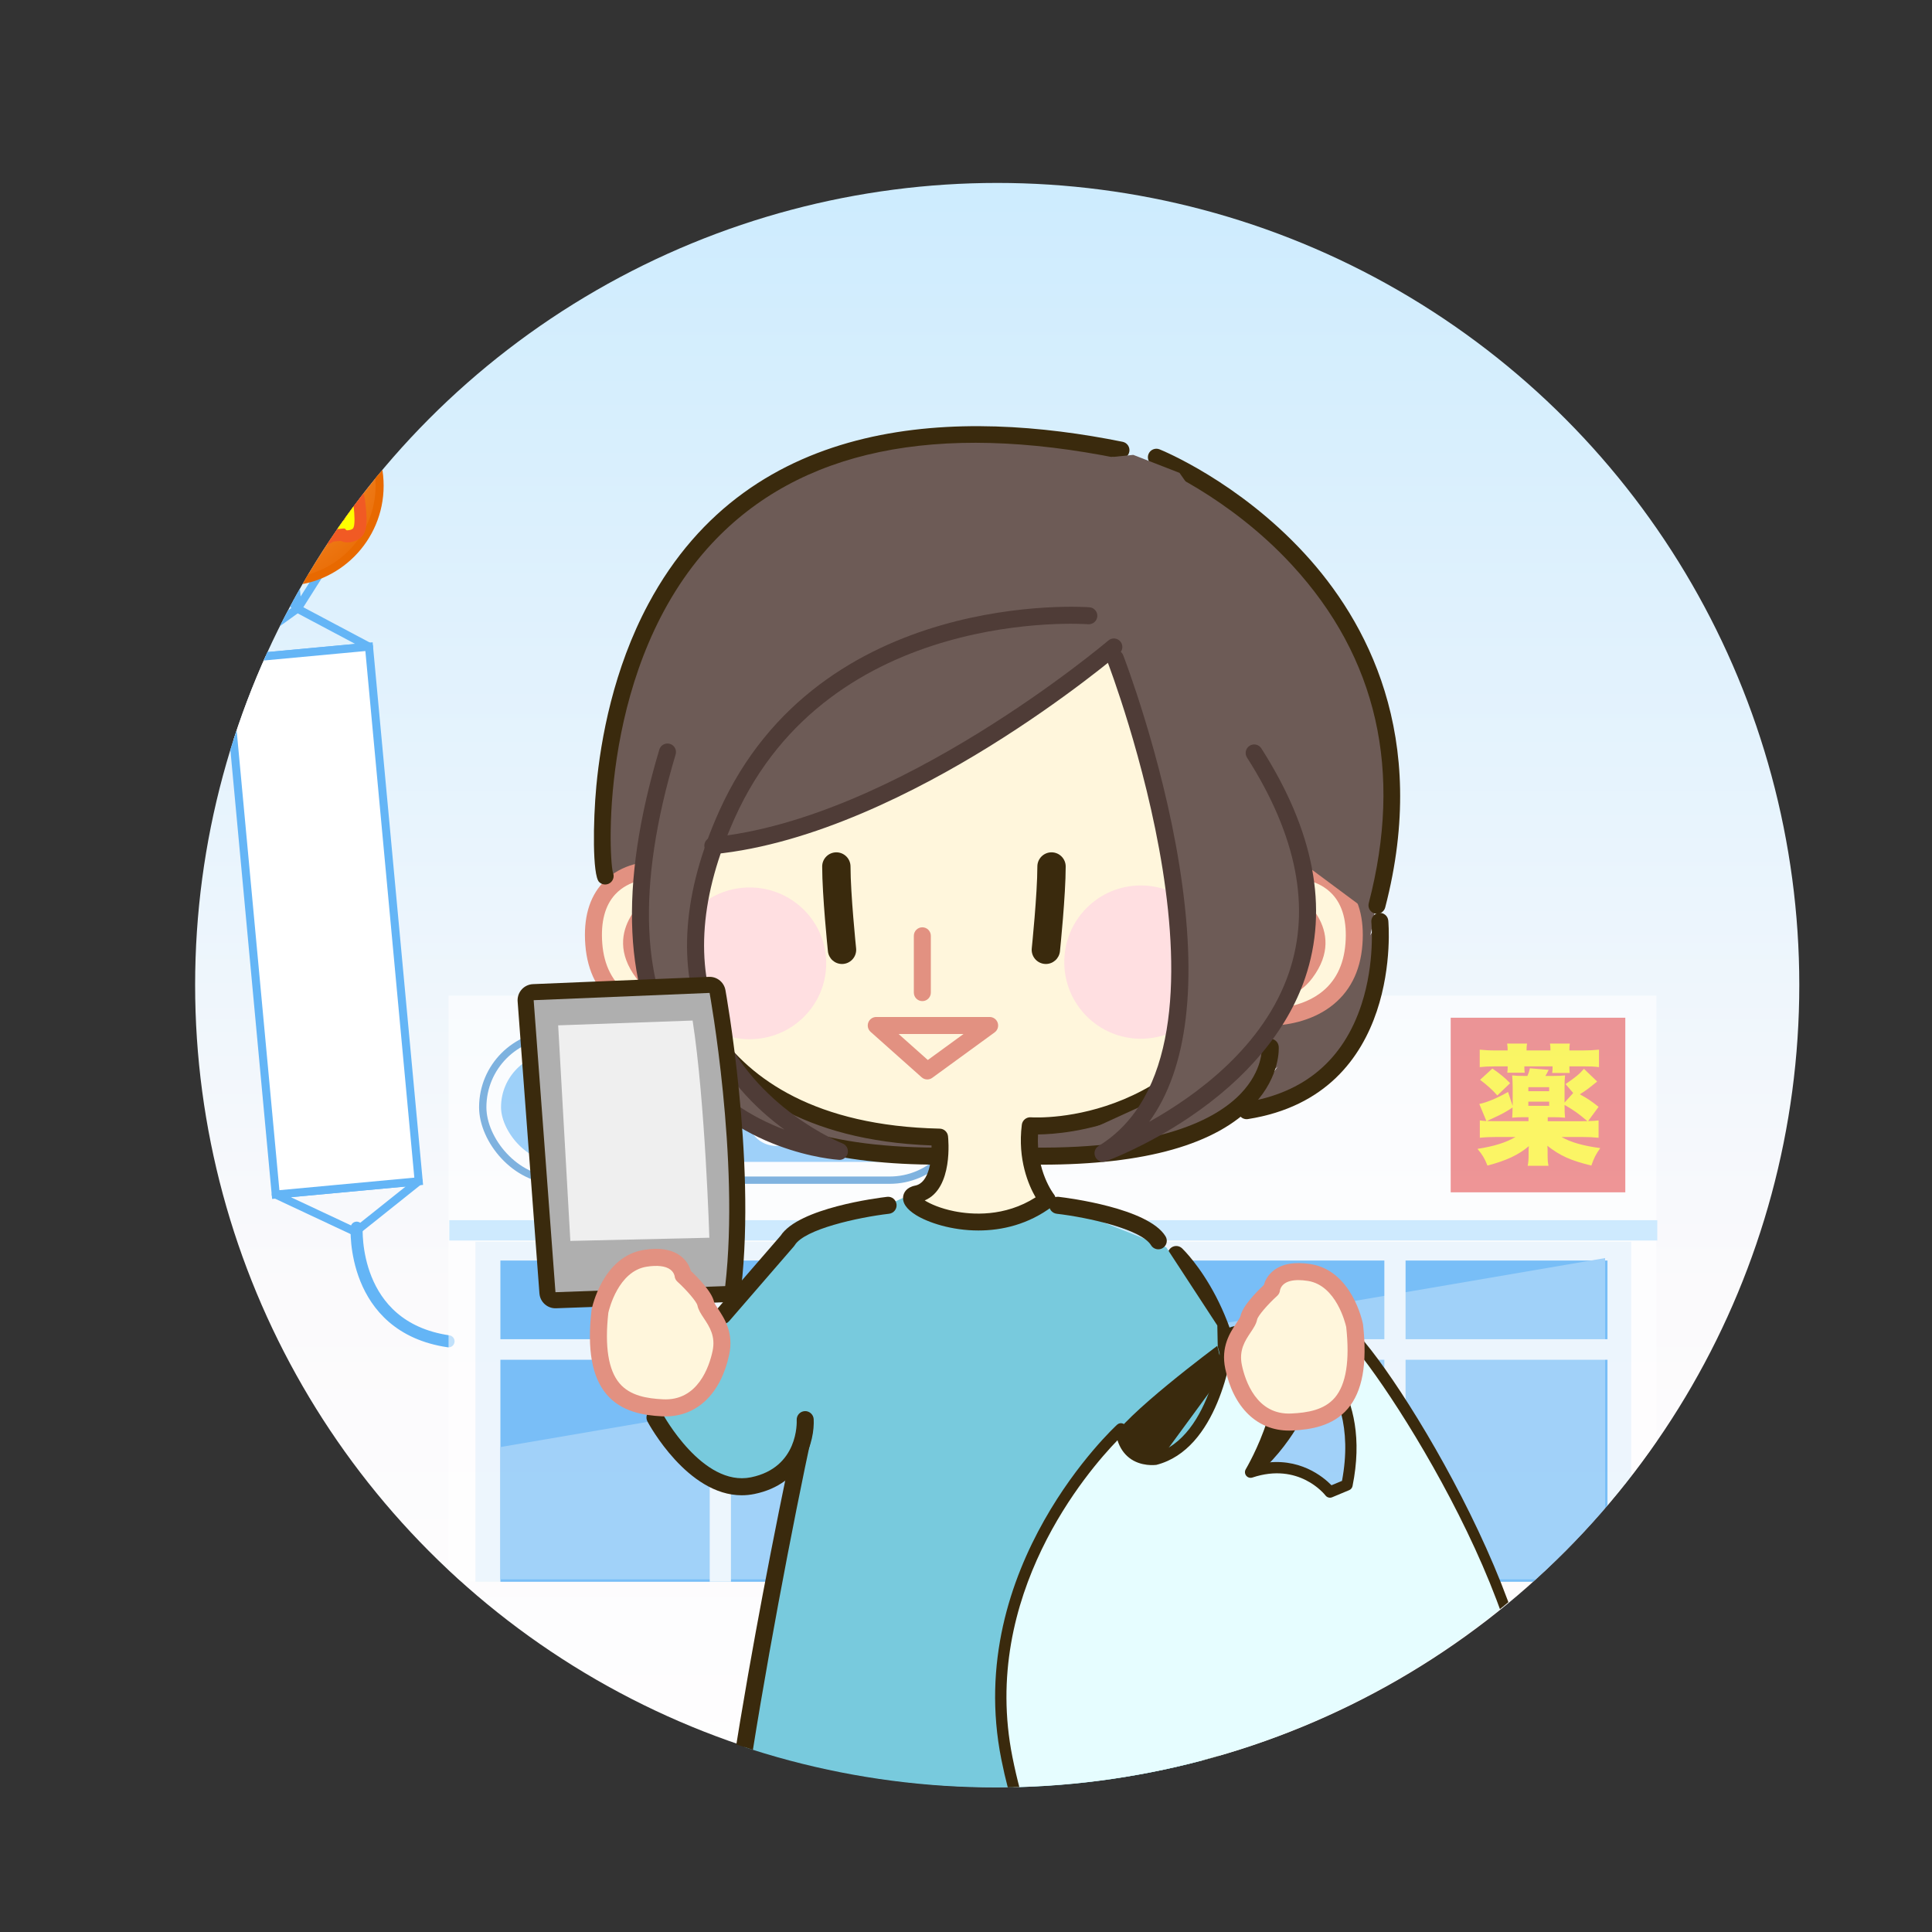
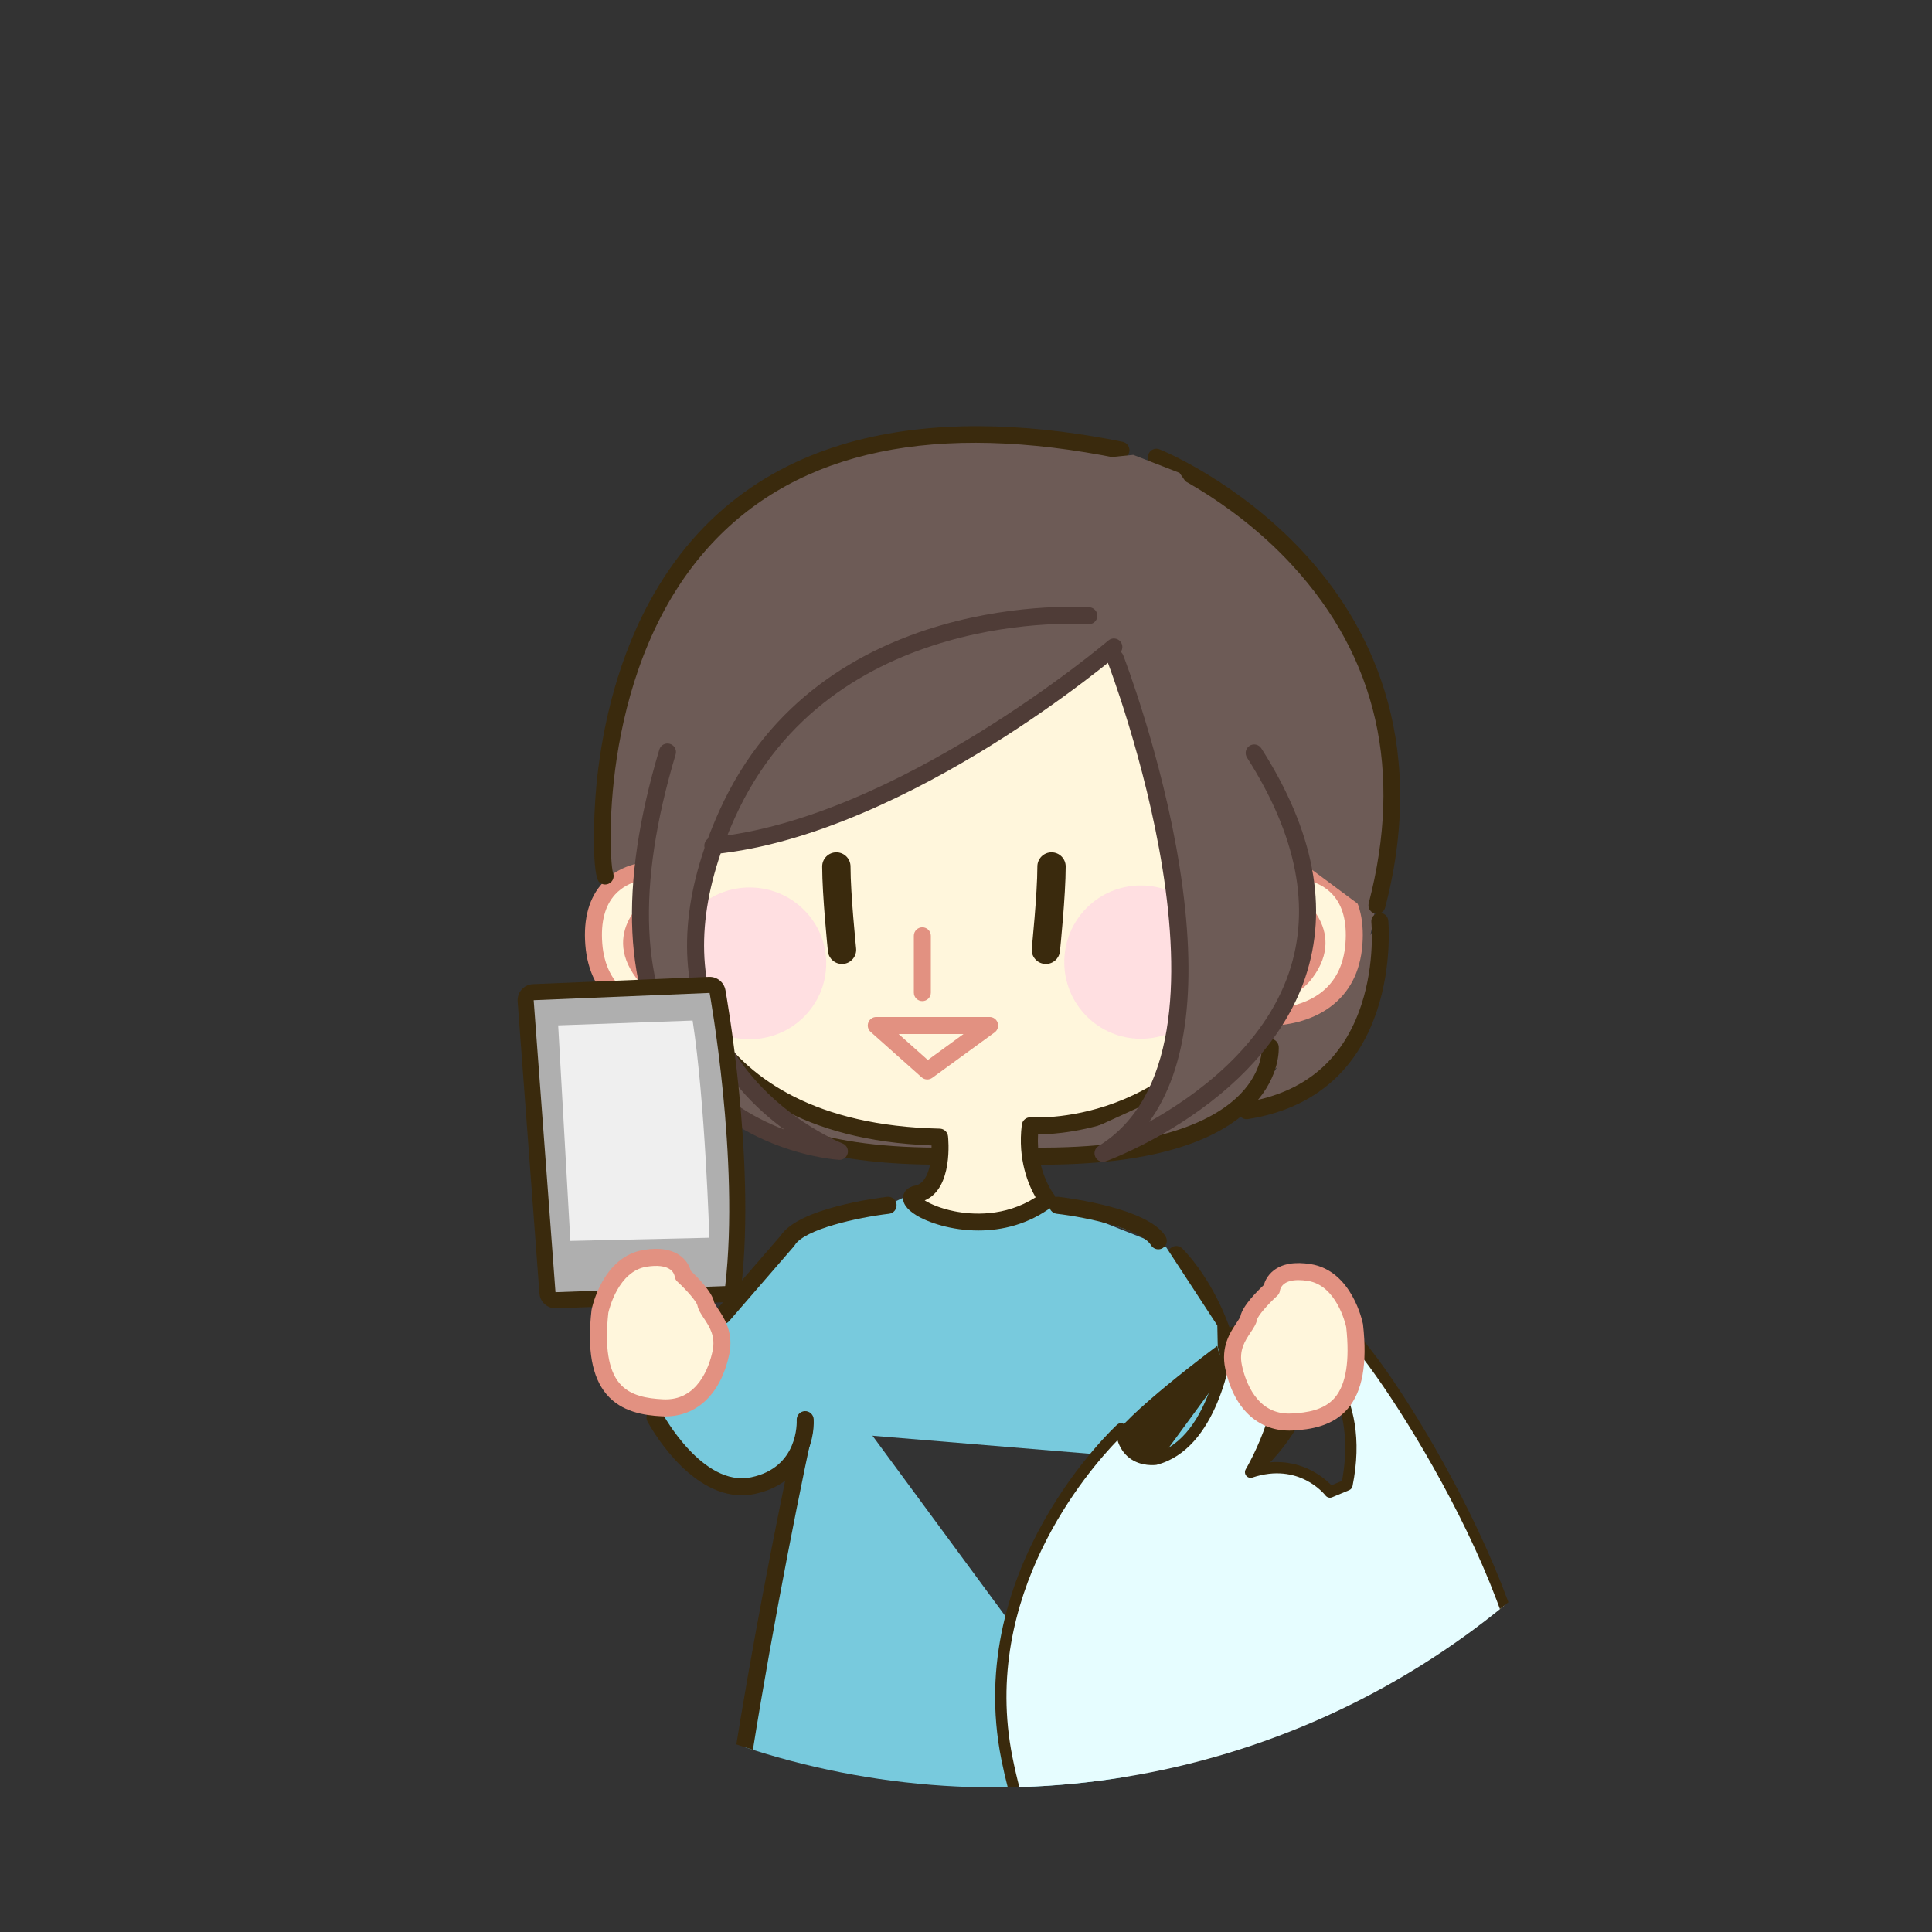
<svg xmlns="http://www.w3.org/2000/svg" viewBox="0 0 240 240">
  <rect x="0" y="0" width="240" height="240" fill="#333333" stroke="none" />
  <defs>
    <style>.cls-1,.cls-2,.cls-3,.cls-4,.cls-5,.cls-6{fill:none;}.cls-1,.cls-7,.cls-4,.cls-5,.cls-6{stroke-linecap:round;stroke-linejoin:round;}.cls-1,.cls-8,.cls-5{stroke:#64b5f6;}.cls-9{stroke:#fff;stroke-width:4.544px;}.cls-9,.cls-10{fill:#64b5f6;}.cls-11{clip-path:url(#clippath);}.cls-2,.cls-12,.cls-13,.cls-14,.cls-15,.cls-16,.cls-17,.cls-18,.cls-19,.cls-20,.cls-21,.cls-10,.cls-22,.cls-23,.cls-24,.cls-25,.cls-26,.cls-27,.cls-28,.cls-29,.cls-30,.cls-31{stroke-width:0px;}.cls-12{fill:url(#_名称未設定グラデーション_23);}.cls-32{clip-path:url(#clippath-1);}.cls-33{clip-path:url(#clippath-2);}.cls-7{fill:url(#_名称未設定グラデーション_24);stroke:#e86900;}.cls-3{stroke:#3183cc;stroke-width:.909px;}.cls-4{stroke:#3a2a0d;stroke-width:3.995px;}.cls-8,.cls-24{fill:#fff;}.cls-34{opacity:.6;}.cls-35{isolation:isolate;}.cls-5{stroke-width:1.5px;}.cls-36{mix-blend-mode:multiply;opacity:.49;}.cls-13{fill:#4f3c37;}.cls-14{fill:#78cadd;}.cls-15{fill:#6d5b56;}.cls-16{fill:#3a2a0d;}.cls-17{fill:#2196f3;}.cls-18{fill:#afafaf;}.cls-19{fill:#e29181;}.cls-20{fill:#b0dfff;}.cls-21{fill:#9e7251;}.cls-22{fill:#ece8e0;}.cls-23{fill:#fff400;}.cls-25{fill:#fff6dc;}.cls-26{fill:#ff0;}.cls-27{fill:#e3f2fd;}.cls-28{fill:#e6fdff;}.cls-29{fill:#efefef;}.cls-30{fill:#e85252;}.cls-31{fill:#ffc7e6;}.cls-6{stroke:#f15a24;stroke-width:3px;}</style>
    <clipPath id="clippath">
      <circle class="cls-2" cx="-163.131" cy="122.277" r="99.638" />
    </clipPath>
    <clipPath id="clippath-1">
-       <circle class="cls-2" cx="123.877" cy="122.363" r="99.638" />
-     </clipPath>
+       </clipPath>
    <linearGradient id="_名称未設定グラデーション_23" x1="-31.93" y1="237.133" x2="-31.93" y2="-85.964" gradientUnits="userSpaceOnUse">
      <stop offset="0" stop-color="#fff" />
      <stop offset=".24" stop-color="#fbfafc" />
      <stop offset="1" stop-color="#a9e0ff" />
    </linearGradient>
    <radialGradient id="_名称未設定グラデーション_24" cx="-258.846" cy="200.393" fx="-258.846" fy="200.393" r="21.053" gradientTransform="translate(270.404 -169.212) rotate(-5.311)" gradientUnits="userSpaceOnUse">
      <stop offset="0" stop-color="#ffa654" />
      <stop offset="1" stop-color="#e86900" />
    </radialGradient>
    <clipPath id="clippath-2">
      <circle class="cls-2" cx="123.692" cy="122.405" r="99.638" />
    </clipPath>
  </defs>
  <g class="cls-35">
    <g id="_レイヤー_1">
      <g class="cls-11">
        <rect class="cls-22" x="-389.783" y="15.855" width="402.778" height="230.243" />
      </g>
      <g class="cls-32">
-         <rect class="cls-12" x="-318.363" y="-85.964" width="572.866" height="323.096" />
-         <path class="cls-24" d="M183.293-16.228c0-6.003-4.867-10.87-10.87-10.87-3.672,0-6.913,1.826-8.88,4.615-5.611-2.173-12.649-3.47-20.297-3.47-8.098,0-15.515,1.452-21.276,3.862-4.731-7.976-15.962-13.588-29.069-13.588-10.522,0-19.831,3.619-25.543,9.171-.256-.011-.514-.018-.773-.018-7.583,0-13.73,4.739-13.73,10.584,0,5.058,4.603,9.284,10.756,10.332,4.591,8.185,15.97,13.982,29.291,13.982,3.325,0,6.528-.364,9.537-1.033,3.07,2.706,8.032,4.465,13.634,4.465,6.45,0,12.052-2.331,14.893-5.756,3.8.758,7.941,1.179,12.282,1.179,15.918,0,29.212-5.605,32.432-13.083,4.413-1.383,7.615-5.504,7.615-10.373Z" />
        <polygon class="cls-1" points="34.255 148.392 44.137 153.026 52.012 146.742 34.255 148.392" />
-         <polygon class="cls-1" points="27.889 66.419 36.981 75.604 43.555 65.218 27.889 66.419" />
        <line class="cls-1" x1="36.948" y1="75.248" x2="36.123" y2="66.37" />
        <circle class="cls-7" cx="35.209" cy="60.337" r="11.948" />
        <path class="cls-6" d="M30.579,57.408c-.122.012-.388.005-.473.135-.026.042-.014.054-.01.099.002.02.004.044,0,.064-.021.11-.285.109-.37.118-.286.026-.65.002-.687-.382-.034-.37.072-.742.037-1.119-.022-.236-.321-.15-.47-.169-.139-.021-.179-.39-.189-.506-.021-.224.074-.33.281-.35.086-.008.164-.008.25-.016.158-.015.264-.082.247-.262-.031-.339-.684-.271-.714-.604-.018-.186.695-1.574.833-1.812.015-.027.105-.19.123-.205.056-.045.171-.061.238-.067.104-.01.591.009.632.122l-.007.052c.009.097.356.077.425.07.293-.027.583-.066.869-.094.396-.036,1.932-.186,2.207.072.095.089.104.19.115.312.006.064.004.122-.015.182-.052.167-.868.236-1.032.251-.39.036-.782.048-1.173.085l-1.2.111c-.092.008-.588.092-.576.221.041.035.288.044.337.04.268-.025.528-.057.797-.081.348-.032,2.245-.247,2.488.001.089.088.119.222.13.343.018.179.004.367.021.547.014.146.062.264.227.248.067-.006.127-.018.193-.023.238-.022.279.155.299.366.035.377-.07.491-.418.523-.341.031-.407.251-.378.569.132.026.26.015.388.003.177-.017.2.046.217.218.049.525-.162.571-.601.611-.019.002-.085.009-.103.022-.046.03-.042.075-.049.127-.003.04-.007.065-.022.1-.049.133-.099.255-.201.347-.281.266-.687.283-1.045.317-.134.012-.282.013-.3-.173-.008-.083.003-.167-.005-.25-.006-.07-.031-.134-.072-.181-.068-.084-.837-.02-.977-.007l-.269.024ZM30.415,56.043c-.2.019-.212.362-.197.516.066.059.184.066.27.059.226-.021.344-.141.32-.384-.014-.153-.1-.218-.246-.204l-.146.014ZM30.537,54.568c-.189.018-.207.226-.191.385.018.198.219.18.359.167.219-.021.217-.298.201-.471-.075-.089-.15-.102-.261-.092l-.108.011ZM32.268,56.459c.273-.025.275-.278.254-.508-.01-.104-.114-.094-.188-.087-.298.028-.479.071-.443.442.016.166.156.173.285.161l.092-.009ZM32.57,54.566c-.016-.166-.053-.176-.205-.161-.33.03-.392.151-.36.484.057.091.175.093.271.084.238-.022.316-.171.295-.407Z" />
        <path class="cls-6" d="M37.924,55.481c-.274.026-1.013.088-1.219.249-.074.058-.129.135-.17.216-.053.101-.098.21-.144.316-.109.274-.314,1.036-.638,1.065-.22.021-.779-.309-.803-.559-.021-.235.147-.478.226-.691.069-.18.101-.37.113-.559.051-.715-.039-1.422-.105-2.138-.024-.257-.058-.55.005-.801.152-.608,1.149-.728,1.649-.773.073-.007.14-.007.213-.014.435-.021.858-.086,1.292-.049.396.028.816.118,1.082.462.251.33.359.83.411,1.245.051.421.091.85.13,1.271.043.46.146,1.774-.167,2.112-.267.296-.908.336-1.273.37-.573.053-.69.044-.75-.595-.024-.27.303-.312.485-.329.128-.013.258-.005.386-.017.231-.021.259-.191.239-.402-.039-.422-.263-.446-.61-.414l-.353.032ZM36.996,52.703c-.16.015-.712.079-.69.315.027.295.608.272.804.255.128-.012.262-.031.39-.043.116-.011.232-.015.348-.025.165-.016.773-.079.75-.328-.005-.058-.023-.12-.06-.169-.091-.127-1.061-.05-1.244-.033l-.297.028ZM37.643,54.644c.262-.024.517-.062.772-.085.092-.009.193-.025.27-.083.074-.06.075-.182.067-.271-.025-.269-.853-.173-1.029-.156-.085.008-.164.021-.244.029-.139.013-1.012.074-1.046.24-.009.045-.009.11-.005.155.015.153.026.281.203.265l1.012-.094Z" />
        <path class="cls-6" d="M30.051,67.359c-.285.026-.579.043-.864.069-.883.082-2.16.223-2.278-1.044-.111-1.204,2.962-2.295,2.776-4.287-.041-.438-.451-.656-.836-.62-.67.062-1.252.514-1.922.576-.223.021-.301-.145-.319-.348-.027-.297-.029-.642.035-.938.17-.703,1.753-.969,2.342-1.023,1.34-.124,2.674.687,2.812,2.177.159,1.716-1.937,3.061-1.889,3.582.018.182.575.119.696.107.285-.026.555-.095.839-.121.599-.056.668.034.725.652.089.947-1.479,1.157-2.117,1.217Z" />
        <path class="cls-6" d="M32.224,63.333c-.194-2.088.575-3.942,2.757-4.145,2.132-.198,3.297,1.433,3.489,3.499.196,2.109-.549,4.016-2.771,4.223-2.171.201-3.282-1.511-3.475-3.577ZM36.33,62.791c-.071-.768-.21-2.141-1.235-2.045-.953.088-.803,1.707-.738,2.399.065.703.254,2.297,1.208,2.209,1.046-.098.835-1.818.766-2.563Z" />
        <path class="cls-6" d="M40.732,65.83c-.267.031-.103.28-.383.307-.213.02-.451.035-.651-.068-.395-.202-.556-1.871-.597-2.312-.218-2.341-.073-2.831,2.255-3.048,2.162-.201,2.406.369,2.604,2.494.044.467.216,2.179-.15,2.478-.184.146-.42.175-.646.195-.304.028-.122-.26-.525-.222l-1.906.177ZM42.26,62.682c.371-.034.458-.23.424-.601-.051-.538-.684-.523-1.061-.488-.214.02-.425.059-.638.079-.562.052-.911.122-.846.819.034.365.499.349.749.318l1.371-.128ZM40.327,64.442c.008.089.034.229.09.3.18.223,1.051.142,1.319.117l.237-.022c.451-.042.962-.102.904-.722-.038-.416-.214-.58-.616-.543-.207.02-.42.045-.627.064-.152.014-.298.034-.45.049-.116.011-.232.015-.349.025-.353.032-.559.193-.522.583l.014.148Z" />
        <path class="cls-26" d="M30.579,57.408c-.122.012-.388.005-.473.135-.026.042-.014.054-.01.099.002.02.004.044,0,.064-.021.11-.285.109-.37.118-.286.026-.65.002-.687-.382-.034-.37.072-.742.037-1.119-.022-.236-.321-.15-.47-.169-.139-.021-.179-.39-.189-.506-.021-.224.074-.33.281-.35.086-.008.164-.008.25-.016.158-.015.264-.082.247-.262-.031-.339-.684-.271-.714-.604-.018-.186.695-1.574.833-1.812.015-.027.105-.19.123-.205.056-.045.171-.061.238-.067.104-.01.591.009.632.122l-.007.052c.009.097.356.077.425.07.293-.027.583-.066.869-.094.396-.036,1.932-.186,2.207.072.095.089.104.19.115.312.006.064.004.122-.015.182-.052.167-.868.236-1.032.251-.39.036-.782.048-1.173.085l-1.2.111c-.092.008-.588.092-.576.221.041.035.288.044.337.04.268-.025.528-.057.797-.081.348-.032,2.245-.247,2.488.001.089.088.119.222.13.343.018.179.004.367.021.547.014.146.062.264.227.248.067-.006.127-.018.193-.023.238-.022.279.155.299.366.035.377-.07.491-.418.523-.341.031-.407.251-.378.569.132.026.26.015.388.003.177-.017.2.046.217.218.049.525-.162.571-.601.611-.019.002-.085.009-.103.022-.046.03-.042.075-.049.127-.003.04-.007.065-.022.1-.049.133-.099.255-.201.347-.281.266-.687.283-1.045.317-.134.012-.282.013-.3-.173-.008-.083.003-.167-.005-.25-.006-.07-.031-.134-.072-.181-.068-.084-.837-.02-.977-.007l-.269.024ZM30.415,56.043c-.2.019-.212.362-.197.516.066.059.184.066.27.059.226-.021.344-.141.32-.384-.014-.153-.1-.218-.246-.204l-.146.014ZM30.537,54.568c-.189.018-.207.226-.191.385.018.198.219.18.359.167.219-.021.217-.298.201-.471-.075-.089-.15-.102-.261-.092l-.108.011ZM32.268,56.459c.273-.025.275-.278.254-.508-.01-.104-.114-.094-.188-.087-.298.028-.479.071-.443.442.016.166.156.173.285.161l.092-.009ZM32.57,54.566c-.016-.166-.053-.176-.205-.161-.33.03-.392.151-.36.484.057.091.175.093.271.084.238-.022.316-.171.295-.407Z" />
        <path class="cls-26" d="M37.924,55.481c-.274.026-1.013.088-1.219.249-.074.058-.129.135-.17.216-.053.101-.098.21-.144.316-.109.274-.314,1.036-.638,1.065-.22.021-.779-.309-.803-.559-.021-.235.147-.478.226-.691.069-.18.101-.37.113-.559.051-.715-.039-1.422-.105-2.138-.024-.257-.058-.55.005-.801.152-.608,1.149-.728,1.649-.773.073-.007.14-.007.213-.014.435-.021.858-.086,1.292-.049.396.028.816.118,1.082.462.251.33.359.83.411,1.245.051.421.091.85.13,1.271.043.46.146,1.774-.167,2.112-.267.296-.908.336-1.273.37-.573.053-.69.044-.75-.595-.024-.27.303-.312.485-.329.128-.013.258-.005.386-.017.231-.021.259-.191.239-.402-.039-.422-.263-.446-.61-.414l-.353.032ZM36.996,52.703c-.16.015-.712.079-.69.315.027.295.608.272.804.255.128-.012.262-.031.39-.043.116-.011.232-.015.348-.025.165-.016.773-.079.75-.328-.005-.058-.023-.12-.06-.169-.091-.127-1.061-.05-1.244-.033l-.297.028ZM37.643,54.644c.262-.024.517-.062.772-.085.092-.009.193-.025.27-.083.074-.06.075-.182.067-.271-.025-.269-.853-.173-1.029-.156-.085.008-.164.021-.244.029-.139.013-1.012.074-1.046.24-.009.045-.009.11-.005.155.015.153.026.281.203.265l1.012-.094Z" />
        <path class="cls-26" d="M30.051,67.359c-.285.026-.579.043-.864.069-.883.082-2.16.223-2.278-1.044-.111-1.204,2.962-2.295,2.776-4.287-.041-.438-.451-.656-.836-.62-.67.062-1.252.514-1.922.576-.223.021-.301-.145-.319-.348-.027-.297-.029-.642.035-.938.17-.703,1.753-.969,2.342-1.023,1.34-.124,2.674.687,2.812,2.177.159,1.716-1.937,3.061-1.889,3.582.018.182.575.119.696.107.285-.026.555-.095.839-.121.599-.056.668.034.725.652.089.947-1.479,1.157-2.117,1.217Z" />
        <path class="cls-26" d="M32.224,63.333c-.194-2.088.575-3.942,2.757-4.145,2.132-.198,3.297,1.433,3.489,3.499.196,2.109-.549,4.016-2.771,4.223-2.171.201-3.282-1.511-3.475-3.577ZM36.33,62.791c-.071-.768-.21-2.141-1.235-2.045-.953.088-.803,1.707-.738,2.399.065.703.254,2.297,1.208,2.209,1.046-.098.835-1.818.766-2.563Z" />
        <path class="cls-26" d="M40.732,65.83c-.267.031-.103.28-.383.307-.213.02-.451.035-.651-.068-.395-.202-.556-1.871-.597-2.312-.218-2.341-.073-2.831,2.255-3.048,2.162-.201,2.406.369,2.604,2.494.044.467.216,2.179-.15,2.478-.184.146-.42.175-.646.195-.304.028-.122-.26-.525-.222l-1.906.177ZM42.26,62.682c.371-.034.458-.23.424-.601-.051-.538-.684-.523-1.061-.488-.214.02-.425.059-.638.079-.562.052-.911.122-.846.819.034.365.499.349.749.318l1.371-.128ZM40.327,64.442c.008.089.034.229.09.3.18.223,1.051.142,1.319.117l.237-.022c.451-.042.962-.102.904-.722-.038-.416-.214-.58-.616-.543-.207.02-.42.045-.627.064-.152.014-.298.034-.45.049-.116.011-.232.015-.349.025-.353.032-.559.193-.522.583l.014.148Z" />
        <polygon class="cls-1" points="28.082 81.983 36.94 75.607 45.838 80.332 28.082 81.983" />
        <rect class="cls-8" x="31.13" y="81.014" width="17.833" height="66.696" transform="translate(-10.413 4.198) rotate(-5.311)" />
        <path class="cls-5" d="M44.307,152.506s-.715,12.333,11.412,14.117" />
        <g class="cls-34">
          <rect class="cls-24" x="55.719" y="123.671" width="150.048" height="72.776" />
          <rect class="cls-20" x="55.816" y="151.575" width="150.058" height="2.525" />
          <rect class="cls-27" x="59.055" y="154.24" width="143.577" height="42.254" />
          <rect class="cls-17" x="62.161" y="156.587" width="137.526" height="39.906" />
          <polygon class="cls-10" points="199.392 196.189 62.161 196.189 62.161 179.757 199.392 156.282 199.392 196.189" />
          <rect class="cls-27" x="88.165" y="156.024" width="2.635" height="40.469" />
          <rect class="cls-27" x="116.852" y="156.04" width="2.635" height="40.469" />
          <rect class="cls-27" x="144.882" y="156.04" width="2.635" height="40.469" />
          <rect class="cls-27" x="171.97" y="156.04" width="2.635" height="40.469" />
          <rect class="cls-27" x="59.753" y="166.364" width="140.228" height="2.554" />
          <rect class="cls-9" x="59.968" y="128.484" width="59.605" height="18.121" rx="9.06" ry="9.06" />
          <rect class="cls-3" x="59.968" y="128.484" width="59.605" height="18.121" rx="9.06" ry="9.06" />
          <rect class="cls-30" x="180.21" y="126.425" width="21.691" height="21.691" />
          <path class="cls-23" d="M197.279,139.263c.643-.016.868-.032,1.302-.08v2.153c-.643-.064-1.27-.097-2.121-.097h-2.49c1.125.659,2.731,1.108,4.82,1.382-.53.739-.771,1.205-1.108,2.169-2.571-.627-3.889-1.221-5.463-2.458.031.273.031.514.031.707v.466c0,.595.032.948.113,1.317h-2.587c.08-.401.112-.787.112-1.317v-.45c0-.209,0-.321.032-.675-1.302,1.093-2.764,1.783-5.142,2.41-.338-.867-.627-1.35-1.237-2.072,2.04-.321,3.519-.771,4.724-1.479h-2.313c-.836,0-1.494.032-2.121.097v-2.153c.289.048.515.064.819.08l-.884-2.121c.933-.192,2.218-.723,3.567-1.494l.578,1.735v-2.41c0-.53-.032-.964-.064-1.382.515.049.756.064,1.398.064h.498c.145-.337.225-.562.305-.948l2.33.193c-.145.305-.241.498-.401.755h1.028c.626,0,.916-.016,1.414-.064-.049.402-.064.804-.064,1.398v1.976l1.076-1.188-.948-1.108c1.27-.868,1.752-1.27,2.282-1.896l1.639,1.575c-.996.819-1.397,1.124-2.153,1.59.933.499,1.559.933,2.33,1.559l-1.302,1.768ZM187.285,130.49c0-.354-.016-.61-.063-.852h2.474c-.048.273-.063.418-.063.852h2.972c0-.418-.016-.595-.063-.852h2.474c-.048.257-.063.418-.063.852h1.654c.836,0,1.366-.032,2.024-.097v2.169c-.643-.08-1.124-.096-1.943-.096h-1.735v.16c0,.289.016.401.048.659h-2.186c.032-.209.049-.37.049-.611v-.208h-3.503v.177c0,.272.016.417.048.61h-2.169c.032-.273.048-.402.048-.659v-.128h-1.542c-.787,0-1.334.032-1.928.096v-2.169c.643.064,1.156.097,2.008.097h1.462ZM185.39,132.739c.884.595,1.623,1.205,2.201,1.816l-1.591,1.526c-.562-.659-1.285-1.302-2.137-1.944l1.526-1.398ZM189.246,138.781c-.562,0-.884.016-1.398.063.032-.401.049-.787.049-1.269-.868.578-1.414.867-2.442,1.333-.498.226-.562.258-.739.354.45.017.595.017.916.017h4.241v-.498h-.626ZM192.443,135.552v-.498h-2.587v.498h2.587ZM189.856,137.367h2.587v-.515h-2.587v.515ZM196.621,139.279h.578c-1.061-.916-1.768-1.414-2.844-2.024v.177c0,.61.016.996.064,1.413-.53-.048-.836-.063-1.414-.063h-.739v.498h4.354Z" />
          <path class="cls-24" d="M72.969,138.744c-.325.988-.099,2.286-.847,3.091-.269.297-.678.353-1.059.353-.452,0-.903,0-1.299-.239-1.002-.621-1.736-4.234-1.736-5.378,0-1.186.424-1.369,1.524-1.369.142,0,.367.015.494.07.142.057.24.227.297.367.141.367.268,2.188.353,2.738.028.197.042.409.099.607.015.028.07.311.127.282.099-.1.184-.48.212-.636.113-.649.24-1.298.339-1.947.042-.269.099-.536.212-.791.099-.226.268-.423.466-.564.353-.254.86-.212,1.27-.212.367,0,.833.071,1.087.354.72.79.494,2.865.988,3.867.353-.099.451-2.979.522-3.43.028-.212.112-.438.296-.564.184-.113.409-.142.621-.142.946,0,1.426.127,1.426,1.186,0,1.271-.649,4.63-1.638,5.448-.409.353-.987.367-1.51.367-.297,0-.763-.057-1.002-.254-.367-.297-.593-2.456-.734-2.992-.042-.142-.085-.522-.282-.522-.155,0-.184.197-.226.311Z" />
          <path class="cls-24" d="M85.812,139.407c-.536,0-1.087-.042-1.623-.042-.269,0-1.877-.015-1.877.339,0,.705,1.129.875,1.665.875.663,0,1.271-.24,1.934-.24.282,0,.409.184.409.452,0,.353-.014.847-.296,1.101-.367.324-1.962.466-2.471.466-2.244,0-4.093-1.468-4.093-3.797,0-2.371,1.934-3.6,4.136-3.6,1.496,0,2.667.975,3.161,2.357.184.508.24,1.002.24,1.539,0,.536-.805.55-1.186.55ZM83.809,137.981c.268,0,.606-.042.606-.381,0-.606-.508-.903-1.059-.903-.621,0-1.157.354-1.157,1.017,0,.24.564.268.72.268h.89Z" />
          <path class="cls-24" d="M91.401,135.328c0,.297-.014.593-.014.89,0,.691.042,1.369.042,2.061,0,.889,0,3.896-1.327,3.896-.466,0-.945-.057-1.214-.494-.466-.762-.409-3.769-.409-4.757,0-.508-.014-1.03-.014-1.538,0-.833.07-2.174.438-2.922.085-.169.226-.324.396-.409.296-.141.479-.141.804-.141,1.299,0,1.299,2.54,1.299,3.415Z" />
          <path class="cls-24" d="M96.468,134.976c1.144,0,2.668-.015,2.668,1.51,0,.424,0,.579-.466.579-.537,0-1.059-.155-1.609-.155-1.045,0-1.327.875-1.327,1.765,0,1.087.409,1.75,1.567,1.75.578,0,1.129-.184,1.722-.184.169.085.24.311.24.494,0,.353.014.805-.24,1.087-.353.395-1.99.536-2.526.536-2.16,0-3.656-1.68-3.656-3.797,0-1.99,1.651-3.585,3.628-3.585Z" />
          <path class="cls-24" d="M104.131,136.782c0,.733-.014,1.482-.014,2.216,0,1.214.197,3.162-1.553,3.162-1.412,0-1.412-2.399-1.412-3.374,0-.409.028-.805.028-1.214,0-1.439-.112-2.512,1.708-2.512,1.002,0,1.242.875,1.242,1.722ZM102.762,131.927c1.115,0,1.299.438,1.299,1.468,0,.424-.438.494-.776.494-.536,0-1.087-.014-1.623-.014-.367,0-.381-.522-.381-.791,0-1.044.593-1.157,1.481-1.157Z" />
          <path class="cls-24" d="M109.296,136.768c-.945,0-1.835.283-2.78.283-.354,0-.297-.311-.297-.565,0-.226.015-.493.085-.705.226-.649,2.413-.805,3.007-.805,1.778,0,3.627.762,3.627,2.809,0,.79.014,1.566.014,2.357,0,1.186-.395,2.019-1.707,2.019h-.452c-.141,0-.324,0-.409-.128-.057-.084-.057-.395-.155-.395-.353,0-1.172.691-1.976.691-1.285,0-2.513-1.045-2.513-2.371,0-.452.112-.903.438-1.229.649-.648,1.538-.875,2.428-.959.254-.028,1.354-.043,1.496-.085.07-.028.085-.099.085-.17,0-.493-.438-.748-.89-.748ZM108.83,140.593c.663,0,1.383-.479,1.383-1.199,0-.071-.014-.198-.084-.227-.099-.042-.466-.027-.593-.027-.607,0-1.384.141-1.384.889,0,.339.367.564.678.564Z" />
        </g>
      </g>
      <g class="cls-33">
        <path class="cls-14" d="M146.114,155.839s7.922,7.582,7.57,21.865" />
        <path class="cls-16" d="M153.685,178.762h-.026c-.583-.014-1.044-.5-1.03-1.084.335-13.604-7.169-21.002-7.245-21.075-.42-.405-.434-1.075-.031-1.495.404-.422,1.071-.437,1.491-.034.337.323,8.256,8.073,7.896,22.656-.014.575-.484,1.032-1.056,1.032Z" />
        <ellipse class="cls-15" cx="123.37" cy="110.6" rx="47.547" ry="32.794" />
        <path class="cls-15" d="M74.656,114.461s-2.112,20.572,16.548,23.511" />
        <path class="cls-16" d="M91.205,139.029c-.055,0-.11-.004-.165-.013-19.424-3.059-17.456-24.448-17.434-24.664.059-.581.577-1.011,1.158-.944.58.059,1.003.578.944,1.159-.005.05-.482,5.041,1.25,10.279,2.27,6.867,7.119,10.931,14.411,12.08.576.09.97.632.88,1.21-.082.521-.531.893-1.042.893Z" />
        <path class="cls-15" d="M88.27,130.095s-1.056,13.871,29.575,13.519" />
        <path class="cls-16" d="M116.686,144.679c-12.87,0-21.741-2.511-26.382-7.471-3.324-3.551-3.099-7.046-3.088-7.194.044-.583.543-1.015,1.134-.975.579.045,1.014.549.973,1.129-.008.134-.123,2.813,2.588,5.663,3.014,3.169,9.947,6.901,25.921,6.725.58,0,1.061.461,1.068,1.046.007.585-.461,1.063-1.044,1.07-.393.004-.784.007-1.17.007Z" />
-         <path class="cls-14" d="M101.929,169.588c-.704,0-15.844,72.887-10.914,72.887s64.078-.705,64.078-.705l-14.171-71.124" />
+         <path class="cls-14" d="M101.929,169.588c-.704,0-15.844,72.887-10.914,72.887s64.078-.705,64.078-.705" />
        <path class="cls-16" d="M91.014,243.533c-.498,0-1.392-.237-1.777-1.823-.178-.733-.264-1.746-.264-3.097,0-8.626,3.597-28.988,5.741-40.357,1.318-6.99,2.801-14.363,4.067-20.226,2.053-9.501,2.115-9.501,3.147-9.501.583,0,1.056.474,1.056,1.058,0,.22-.067.424-.182.594-1.625,4.215-13.845,65.862-11.475,71.235,6.079-.022,54.01-.589,62.48-.689l-13.922-69.874c-.114-.573.257-1.13.829-1.245.572-.12,1.128.257,1.243.83l14.171,71.124c.061.309-.018.629-.215.873s-.494.388-.808.392c-.592.007-59.212.705-64.091.705ZM101.932,170.646h-.003.003ZM101.935,170.646h-.002.002ZM101.938,170.646h-.002.002ZM101.942,170.646h-.002.002ZM101.946,170.646h-.003.003ZM101.949,170.646h-.003.003ZM101.952,170.646h-.002.002ZM101.955,170.646h-.002.002ZM101.958,170.645h-.002.002ZM101.961,170.645h-.002.002ZM101.969,170.645h-0.0 0ZM101.971,170.645h0Z" />
        <polygon class="cls-14" points="151.572 181.936 82.156 176.176 95.239 156.721 112.082 148.843 131.27 149.548 144.882 154.957 151.22 164.656 151.572 181.936" />
        <path class="cls-21" d="M153.393,91.42s-2.112,16.222,5.633,17.633c5.28.962,14.858,8.678,8.45-10.58-5.633-16.928-14.083-7.053-14.083-7.053Z" />
        <path class="cls-25" d="M121.293,129.742s-38.024-9.169-40.841-16.222c-2.817-7.053,28.87-45.846,47.178-45.14,18.308.705,39.552,44.668,35.327,46.784-4.225,2.116-41.664,14.578-41.664,14.578Z" />
        <path class="cls-25" d="M80.804,108.113s-7.746,0-7.042,9.169c.704,9.169,10.093,9.404,12.088,8.934" />
        <path class="cls-19" d="M84.302,127.41c-2.059,0-5.108-.503-7.559-2.298-2.417-1.77-3.775-4.378-4.033-7.75-.252-3.281.478-5.871,2.168-7.699,2.384-2.579,5.784-2.609,5.927-2.609.583,0,1.056.474,1.056,1.058,0,.583-.471,1.056-1.052,1.058-.053.001-2.661.054-4.396,1.947-1.264,1.378-1.801,3.425-1.596,6.083.209,2.728,1.277,4.815,3.174,6.205,2.786,2.04,6.614,2.018,7.619,1.781.568-.134,1.136.218,1.27.787s-.218,1.139-.786,1.272c-.41.097-1.034.165-1.791.165Z" />
        <path class="cls-19" d="M81.832,110.464c-1.036.44-7.342,4.953-2.813,11.01,2.667,3.566,6.07,2.202,6.07,2.202" />
        <path class="cls-15" d="M143.65,56.801s37.907,15.282,27.403,55.661" />
        <path class="cls-16" d="M171.054,113.52c-.088,0-.178-.011-.267-.034-.564-.147-.903-.725-.756-1.29,4.26-16.375,1.058-30.502-9.517-41.989-7.911-8.593-17.166-12.387-17.258-12.424-.541-.218-.803-.835-.586-1.377.218-.541.834-.804,1.374-.586.396.16,9.792,4.012,18.023,12.953,7.627,8.285,15.555,22.636,10.008,43.957-.124.476-.552.791-1.022.791Z" />
        <path class="cls-15" d="M75.171,108.818c-.704-.705-5.633-67.005,64.078-52.899" />
        <path class="cls-16" d="M75.171,109.876c-.27,0-.54-.103-.747-.31-.833-.834-.762-7.511-.344-11.93.552-5.844,2.121-14.512,6.461-22.616,12.803-23.908,39.107-24.145,58.917-20.138.572.116.942.674.826,1.247-.115.572-.671.942-1.244.828-22.762-4.607-39.787-1.056-50.602,10.551-13.865,14.88-12.88,38.467-12.304,40.875.175.389.103.864-.216,1.183-.206.207-.477.31-.747.31ZM76.147,108.436h0ZM75.92,108.073c.001.001.001.001.001.001-0-.001-.001-.001-.001-.001ZM75.918,108.07c.001.001.002.001.002.002-.001-.001-.002-.001-.002-.002Z" />
        <path class="cls-25" d="M83.621,115.871s.704,24.686,33.095,25.391c0,0,.704,6.348-2.817,7.053s7.746,7.053,16.196.705c0,0-2.817-3.527-2.112-9.169,0,0,21.125,1.411,29.575-21.865" />
        <path class="cls-16" d="M121.547,152.856c-3.355,0-6.26-.991-7.739-1.904-1.213-.749-1.753-1.549-1.605-2.377.069-.387.355-1.07,1.489-1.297,1.743-.349,2.059-3.222,2.028-4.987-32.059-1.194-33.148-26.136-33.155-26.39-.017-.584.443-1.071,1.026-1.088.584-.025,1.069.443,1.086,1.026.031.967,1.105,23.691,32.062,24.365.529.012.968.414,1.027.941.031.28.673,6.478-2.896,7.975.697.435,1.945.998,3.671,1.343,2.169.434,6.244.743,10.107-1.725-.863-1.493-2.256-4.674-1.714-9.018.069-.557.566-.966,1.118-.924.833.053,20.446,1.048,28.512-21.171.199-.55.804-.834,1.354-.633.548.2.831.807.632,1.356-4.498,12.39-12.572,17.867-18.554,20.281-4.897,1.975-9.159,2.275-11.05,2.297-.252,4.586,1.951,7.404,1.974,7.433.178.224.259.51.223.794-.036.284-.186.541-.414.714-2.97,2.231-6.248,2.989-9.182,2.989ZM114,149.382h0Z" />
        <path class="cls-19" d="M114.576,124.362c-.583,0-1.056-.474-1.056-1.058v-7.053c0-.584.473-1.058,1.056-1.058s1.056.474,1.056,1.058v7.053c0,.584-.473,1.058-1.056,1.058Z" />
        <path class="cls-16" d="M104.596,119.75c-.891,0-1.655-.675-1.749-1.582-.029-.282-.713-6.949-.713-10.525,0-.974.788-1.763,1.76-1.763s1.76.789,1.76,1.763c0,3.396.688,10.096.695,10.163.1.968-.603,1.835-1.57,1.935-.062.007-.123.01-.183.01Z" />
        <path class="cls-16" d="M129.923,119.75c-.061,0-.122-.003-.183-.01-.967-.1-1.67-.966-1.57-1.935.007-.068.695-6.769.695-10.163,0-.974.788-1.763,1.76-1.763s1.76.789,1.76,1.763c0,3.576-.684,10.244-.713,10.525-.094.907-.858,1.582-1.749,1.582Z" />
        <g class="cls-36">
          <ellipse class="cls-31" cx="93.122" cy="119.67" rx="9.512" ry="9.426" />
        </g>
        <g class="cls-36">
          <ellipse class="cls-31" cx="141.714" cy="119.515" rx="9.506" ry="9.522" />
        </g>
        <path class="cls-19" d="M115.19,134.092c-.252,0-.503-.09-.702-.267l-6.337-5.643c-.328-.292-.441-.756-.285-1.167.156-.411.549-.682.987-.682h14.083c.458,0,.863.295,1.004.731.142.436-.013.913-.383,1.183l-7.746,5.643c-.186.136-.404.203-.621.203ZM111.631,128.45l3.626,3.228,4.431-3.228h-8.057Z" />
        <path class="cls-14" d="M81.363,176.088s5.281,9.874,12.147,8.464c6.866-1.411,6.513-8.199,6.513-8.199" />
        <path class="cls-16" d="M92.144,185.749c-6.729,0-11.498-8.761-11.712-9.162-.275-.515-.082-1.155.432-1.431.513-.278,1.154-.083,1.43.432.049.091,4.99,9.168,11.004,7.927,5.908-1.214,5.683-6.868,5.671-7.108-.03-.583.417-1.081,1-1.112.575-.031,1.079.418,1.11,1.001.138,2.662-1.222,8.031-7.356,9.291-.536.11-1.063.161-1.578.161Z" />
        <path class="cls-14" d="M160.584,176.088s-5.281,9.874-12.147,8.464c-6.866-1.411-6.513-8.199-6.513-8.199" />
        <path class="cls-16" d="M149.803,185.749c-.515,0-1.041-.051-1.578-.161-6.135-1.26-7.494-6.629-7.356-9.291.03-.583.528-1.032,1.11-1.001.583.03,1.03.528,1,1.112-.011.237-.196,5.902,5.671,7.108,6.009,1.227,10.955-7.836,11.004-7.927.276-.515.916-.71,1.43-.432.514.276.707.917.432,1.431-.215.401-4.984,9.162-11.712,9.162Z" />
        <path class="cls-14" d="M131.388,149.726s10.562,1.234,12.499,4.408" />
        <path class="cls-16" d="M143.888,155.192c-.356,0-.703-.18-.902-.506-1.215-1.992-7.834-3.455-11.72-3.909-.579-.068-.994-.593-.927-1.174.067-.58.595-1,1.171-.928,1.133.133,11.135,1.395,13.278,4.908.304.499.147,1.15-.35,1.455-.172.105-.362.155-.55.155Z" />
        <path class="cls-15" d="M171.405,114.461s2.112,20.572-16.548,23.511" />
        <path class="cls-16" d="M154.856,139.029c-.511,0-.96-.372-1.042-.893-.09-.577.303-1.119.88-1.21,7.315-1.152,12.171-5.238,14.432-12.143,1.715-5.235,1.234-10.166,1.229-10.215-.059-.581.362-1.101.943-1.161.578-.063,1.099.362,1.159.944.022.216,1.99,21.605-17.434,24.664-.055.009-.111.013-.165.013Z" />
        <path class="cls-15" d="M157.792,130.095s1.056,13.871-29.575,13.519" />
        <path class="cls-16" d="M129.376,144.679c-.387,0-.777-.003-1.17-.007-.583-.007-1.051-.486-1.044-1.07s.458-1.054,1.068-1.046c15.976.175,22.906-3.556,25.921-6.725,2.722-2.862,2.595-5.551,2.588-5.664-.035-.58.404-1.084.982-1.123.578-.055,1.08.391,1.125.971.011.147.236,3.642-3.088,7.194-4.641,4.959-13.513,7.471-26.382,7.471Z" />
        <path class="cls-25" d="M161.15,108.113s7.746,0,7.042,9.169c-.704,9.169-10.093,9.404-12.088,8.934" />
        <path class="cls-19" d="M157.652,127.41c-.757,0-1.38-.068-1.791-.165-.568-.134-.92-.703-.786-1.272s.702-.921,1.27-.787c1.005.235,4.833.258,7.619-1.782,1.897-1.389,2.964-3.476,3.174-6.204.205-2.669-.337-4.721-1.612-6.099-1.764-1.909-4.351-1.931-4.377-1.931-.583,0-1.056-.474-1.056-1.058s.473-1.058,1.056-1.058c.143,0,3.542.03,5.927,2.609,1.69,1.828,2.42,4.419,2.168,7.699-.259,3.372-1.616,5.979-4.033,7.75-2.45,1.795-5.501,2.298-7.56,2.298Z" />
        <path class="cls-19" d="M160.227,110.464c1.036.44,7.342,4.953,2.813,11.01-2.667,3.566-6.07,2.202-6.07,2.202l3.257-13.212Z" />
        <polygon class="cls-15" points="138.369 80.37 122.701 90.421 82.036 108.583 116.247 58.976 140.775 56.507 146.525 58.741 170.114 92.478 169.88 113.167 143.122 93.301 138.369 80.37" />
        <path class="cls-15" d="M135.259,76.491s-32.626-2.704-44.949,24.686c-13.949,31.004,13.966,41.849,13.966,41.849,0,0-35.56-2.116-21.359-49.607" />
        <path class="cls-13" d="M104.277,144.084c-.526-.031-13.041-.891-20.481-11.55-6.354-9.102-6.99-22.363-1.891-39.419.167-.559.755-.877,1.315-.709.559.167.876.757.709,1.317-4.905,16.403-4.367,29.054,1.598,37.599,3.426,4.907,8.091,7.567,11.918,9.001-3.546-2.591-7.701-6.661-10.116-12.566-3.202-7.831-2.523-16.919,2.019-27.013,12.485-27.75,45.664-25.334,45.999-25.306.581.048,1.013.559.965,1.141-.048.581-.563,1.004-1.139.968-.318-.028-32.034-2.306-43.899,24.066-4.294,9.544-4.963,18.07-1.99,25.342,4.379,10.709,15.266,15.042,15.375,15.085.485.189.761.703.65,1.212-.106.488-.538.833-1.031.833Z" />
        <path class="cls-15" d="M138.545,81.781s19.012,48.902-1.526,61.48c0,0,41.076-14.812,18.777-49.725" />
        <path class="cls-13" d="M137.02,144.319c-.396,0-.773-.224-.953-.601-.234-.489-.061-1.077.401-1.36,19.558-11.979,1.279-59.714,1.092-60.194-.211-.544.057-1.157.601-1.369.544-.214,1.156.057,1.368.602.048.123,4.819,12.49,6.998,26.241,2.295,14.489,1.025,25.115-3.774,31.722,5.853-3.272,14.253-9.361,17.373-18.557,2.724-8.028.968-17.01-5.219-26.697-.314-.492-.171-1.147.321-1.462.491-.316,1.144-.172,1.459.321,6.553,10.261,8.382,19.859,5.436,28.529-2.199,6.473-7.183,12.463-14.411,17.324-5.422,3.646-10.136,5.366-10.334,5.437-.118.043-.239.063-.358.063Z" />
        <path class="cls-15" d="M138.369,80.37s-26.23,22.394-49.819,24.686" />
        <path class="cls-13" d="M88.548,106.114c-.537,0-.997-.409-1.05-.956-.056-.581.369-1.099.949-1.155,22.981-2.233,48.976-24.216,49.236-24.438.445-.379,1.111-.326,1.489.119.378.444.325,1.112-.119,1.491-.066.056-6.728,5.718-16.194,11.578-8.769,5.428-21.821,12.152-34.209,13.356-.035.003-.069.005-.103.005Z" />
        <path class="cls-16" d="M151.22,167.183s-11.883,8.816-13.203,11.814c-1.32,2.998,5.721,2.821,5.721,2.821l8.274-11.285-.792-3.35Z" />
        <path class="cls-28" d="M152.628,165.743s-1.232,13.519-9.154,15.546c0,0-3.785.529-4.225-3.791,0,0-18.924,17.104-14.171,40.908,4.753,23.804,17.868,25.48,35.208,23.099,17.34-2.38,27.022-5.731,29.751-23.011,2.729-17.28-19.364-51.312-23.149-53.428-3.785-2.116-7.658.529-7.658.529,0,0,11.002,4.496,8.098,18.867l-2.112.882s-3.521-4.585-9.858-2.469c0,0,6.601-11.021,2.024-16.399,0,0-2.641-1.91-4.753-.735Z" />
        <path class="cls-16" d="M150.277,243.031c-11.625.001-21.893-4.472-25.89-24.486-4.776-23.921,14.198-41.397,14.39-41.57.197-.179.478-.231.725-.135.248.096.42.322.447.587.119,1.171.519,2.031,1.189,2.557.883.694,2.008.629,2.208.61,7.304-1.923,8.569-14.785,8.581-14.914.021-.232.156-.439.359-.552,2.476-1.377,5.385.691,5.507.779.046.033.087.071.124.114,3.868,4.545.498,12.499-1.166,15.768,4.631-.849,7.646,1.686,8.651,2.715l1.306-.545c2.498-13.311-7.323-17.534-7.746-17.709-.239-.099-.406-.321-.433-.579-.027-.258.089-.51.303-.656.173-.118,4.28-2.865,8.398-.562,4.166,2.329,26.221,36.931,23.502,54.154-2.918,18.481-13.912,21.343-30.351,23.6-3.401.466-6.808.827-10.104.827ZM138.817,178.914c-3.671,3.787-17.065,19.237-13.049,39.354,4.432,22.196,15.977,25.071,34.422,22.538,18.102-2.484,26.607-6.312,29.151-22.422,2.763-17.496-19.662-50.949-22.797-52.702-2.204-1.232-4.49-.636-5.805-.079,2.895,1.754,9.659,7.218,7.278,18.999-.046.229-.204.421-.419.511l-2.112.882c-.296.123-.635.032-.829-.221-.131-.168-3.317-4.152-9.077-2.23-.281.094-.587.003-.772-.227-.184-.23-.206-.551-.055-.804.063-.105,6.229-10.55,2.151-15.508-.359-.238-2.141-1.334-3.618-.79-.282,2.363-2.032,13.811-9.637,15.757-.076.01-1.931.259-3.379-.88-.678-.532-1.164-1.262-1.452-2.179ZM143.474,181.289h.007-.007Z" />
        <path class="cls-25" d="M168.273,164.672s-1.161-5.88-5.619-6.595c-4.458-.715-4.699,2.106-4.699,2.106,0,0-2.587,2.345-2.824,3.52-.237,1.175-2.588,2.816-1.891,6.109.697,3.293,2.801,7.059,7.262,6.834,4.46-.225,8.923-1.626,7.772-11.974Z" />
        <path class="cls-19" d="M160.13,177.713c-3.953,0-6.898-2.84-7.922-7.681-.578-2.732.607-4.51,1.391-5.687.197-.295.467-.699.497-.851.254-1.261,2.048-3.066,2.898-3.862.132-.47.452-1.206,1.219-1.806,1.078-.844,2.631-1.11,4.609-.793,5.125.822,6.435,7.165,6.488,7.435.005.029.01.059.013.088.543,4.881-.075,8.292-1.888,10.428-1.865,2.196-4.656,2.606-6.88,2.719-.143.008-.285.011-.426.011ZM161.3,159.019c-.778,0-1.385.159-1.787.474-.435.34-.504.776-.505.78-.023.267-.146.515-.343.694-1.238,1.123-2.405,2.5-2.498,2.946-.113.56-.436,1.045-.811,1.606-.692,1.038-1.476,2.214-1.082,4.073.397,1.877,1.803,6.239,6.175,5.997,1.911-.096,4.044-.407,5.377-1.977,1.39-1.637,1.863-4.588,1.404-8.77-.106-.471-1.242-5.158-4.742-5.72-.43-.07-.827-.103-1.187-.103Z" />
        <path class="cls-14" d="M89.782,163.421l8.041-9.287c1.936-3.174,12.499-4.408,12.499-4.408" />
        <path class="cls-16" d="M89.782,164.479c-.245,0-.492-.085-.692-.259-.44-.382-.488-1.051-.106-1.492l7.989-9.227c2.247-3.45,12.102-4.695,13.226-4.826.58-.073,1.104.349,1.171.928.068.58-.347,1.105-.927,1.174-3.887.455-10.506,1.919-11.72,3.909-.03.05-.065.097-.103.141l-8.041,9.287c-.209.242-.503.365-.798.365Z" />
        <path class="cls-4" d="M69.002,160.522l-2.708-36.274,21.855-.904s3.766,20.694,1.938,36.42l-21.085.758Z" />
        <path class="cls-18" d="M69.002,160.522l-2.708-36.274,21.855-.904s3.766,20.694,1.938,36.42l-21.085.758Z" />
        <path class="cls-29" d="M69.337,127.374l1.513,26.777,17.266-.394s-.507-16.864-2.077-26.98l-16.702.597Z" />
        <path class="cls-25" d="M74.527,162.892s1.174-5.878,5.633-6.583c4.46-.705,4.694,2.116,4.694,2.116,0,0,2.582,2.351,2.817,3.527.235,1.176,2.582,2.821,1.878,6.113s-2.817,7.053-7.276,6.818c-4.46-.235-8.919-1.646-7.746-11.99Z" />
        <path class="cls-19" d="M82.661,175.951c-.146,0-.294-.004-.443-.012-2.224-.117-5.014-.534-6.874-2.734-1.809-2.141-2.42-5.553-1.866-10.432.003-.03.008-.059.014-.088.054-.27,1.377-6.61,6.504-7.42,1.981-.316,3.532-.043,4.608.803.765.602,1.083,1.338,1.214,1.809.848.798,2.637,2.606,2.889,3.868.03.152.299.556.495.852.782,1.179,1.964,2.959,1.38,5.689-1.034,4.832-3.978,7.665-7.921,7.665ZM75.571,163.064c-.468,4.182-.002,7.134,1.385,8.774,1.329,1.573,3.462,1.887,5.372,1.988,4.376.248,5.787-4.107,6.188-5.983.398-1.858-.384-3.035-1.073-4.075-.373-.562-.695-1.048-.807-1.608-.091-.439-1.278-1.846-2.491-2.951-.198-.18-.32-.428-.342-.695-.001,0-.07-.459-.535-.806-.593-.442-1.61-.563-2.942-.353-3.502.554-4.648,5.239-4.754,5.709Z" />
      </g>
    </g>
  </g>
</svg>